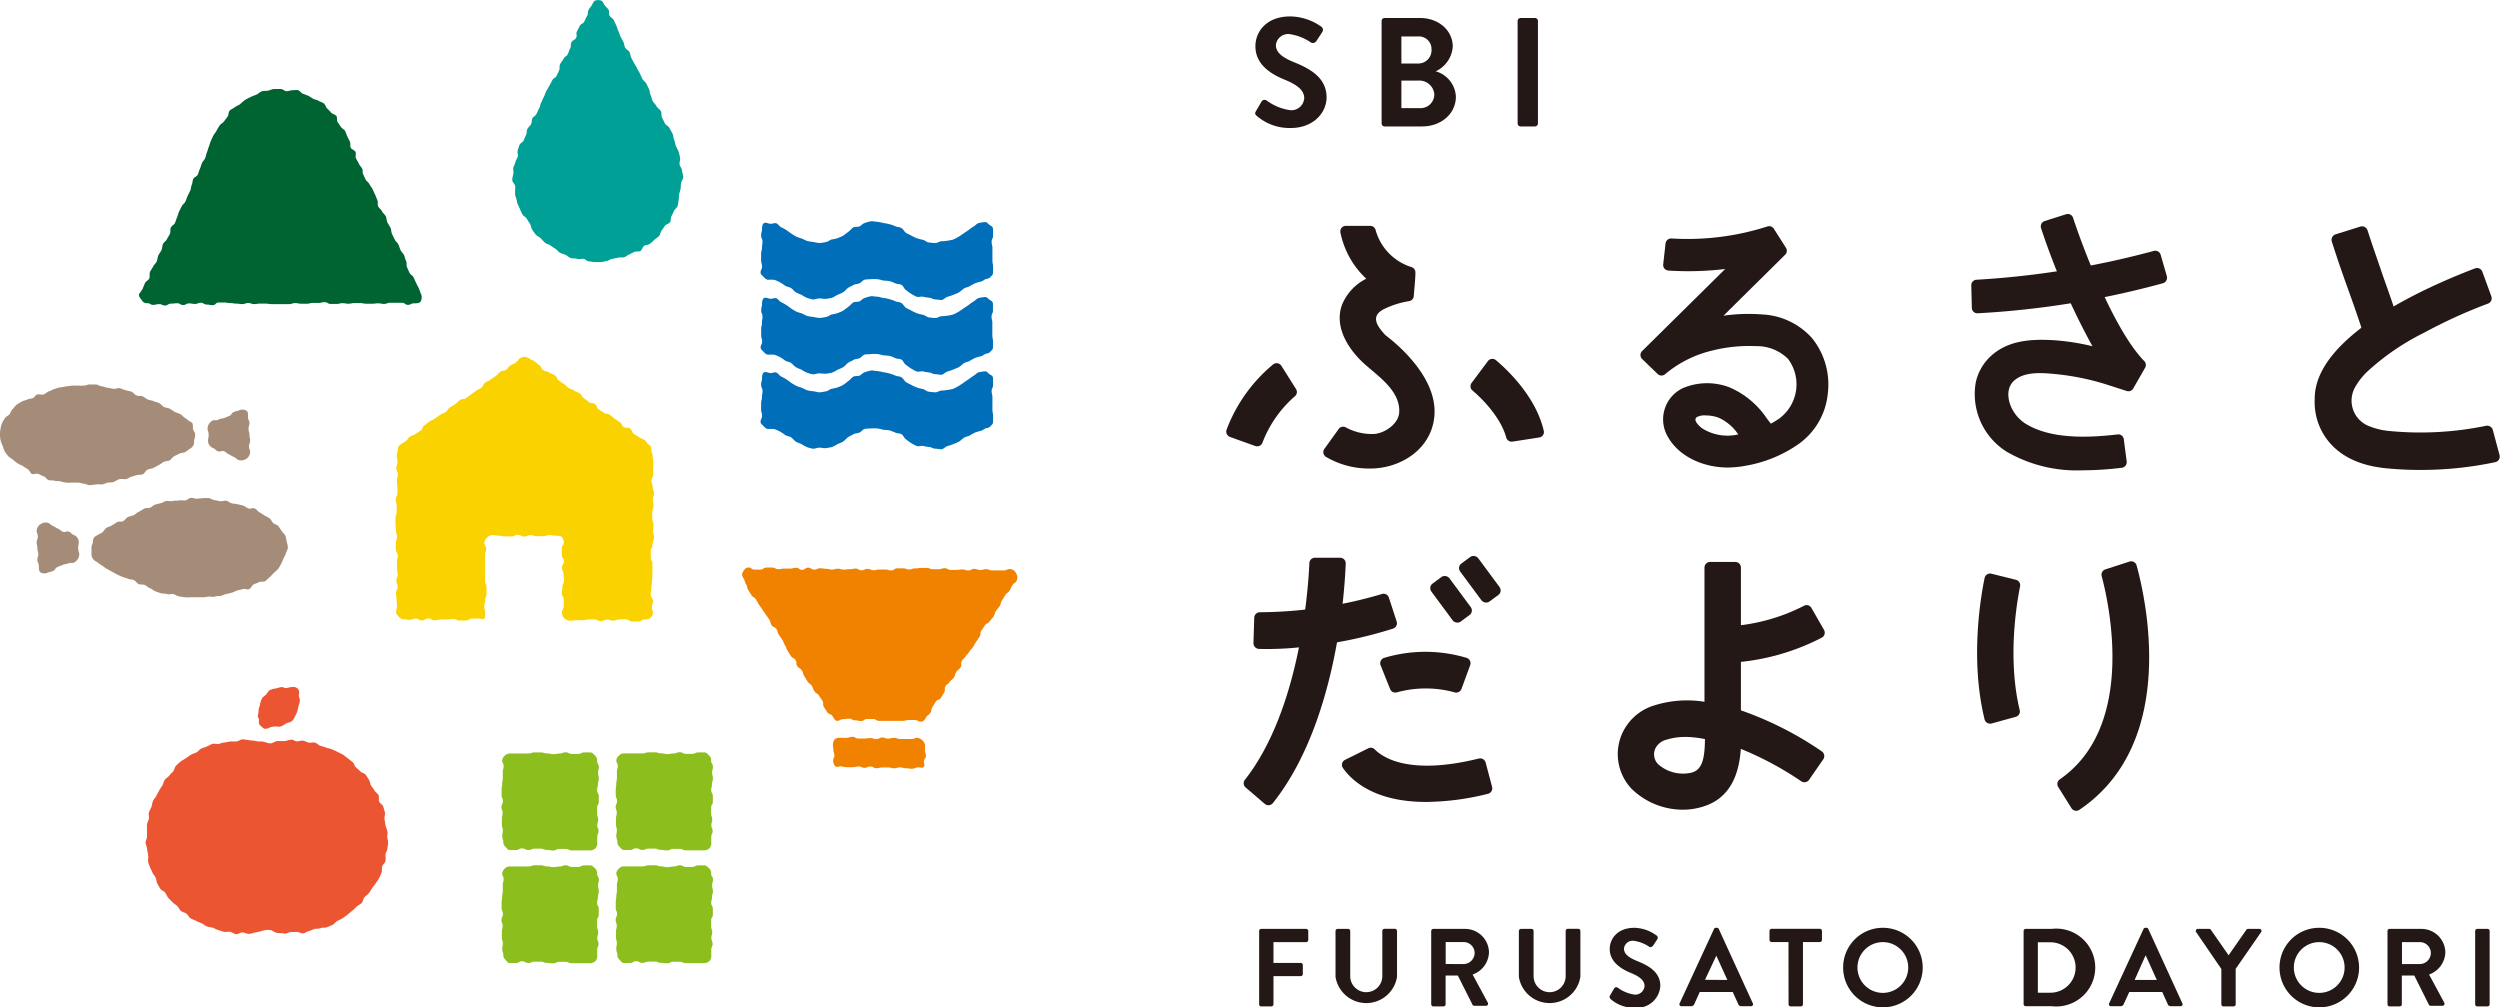
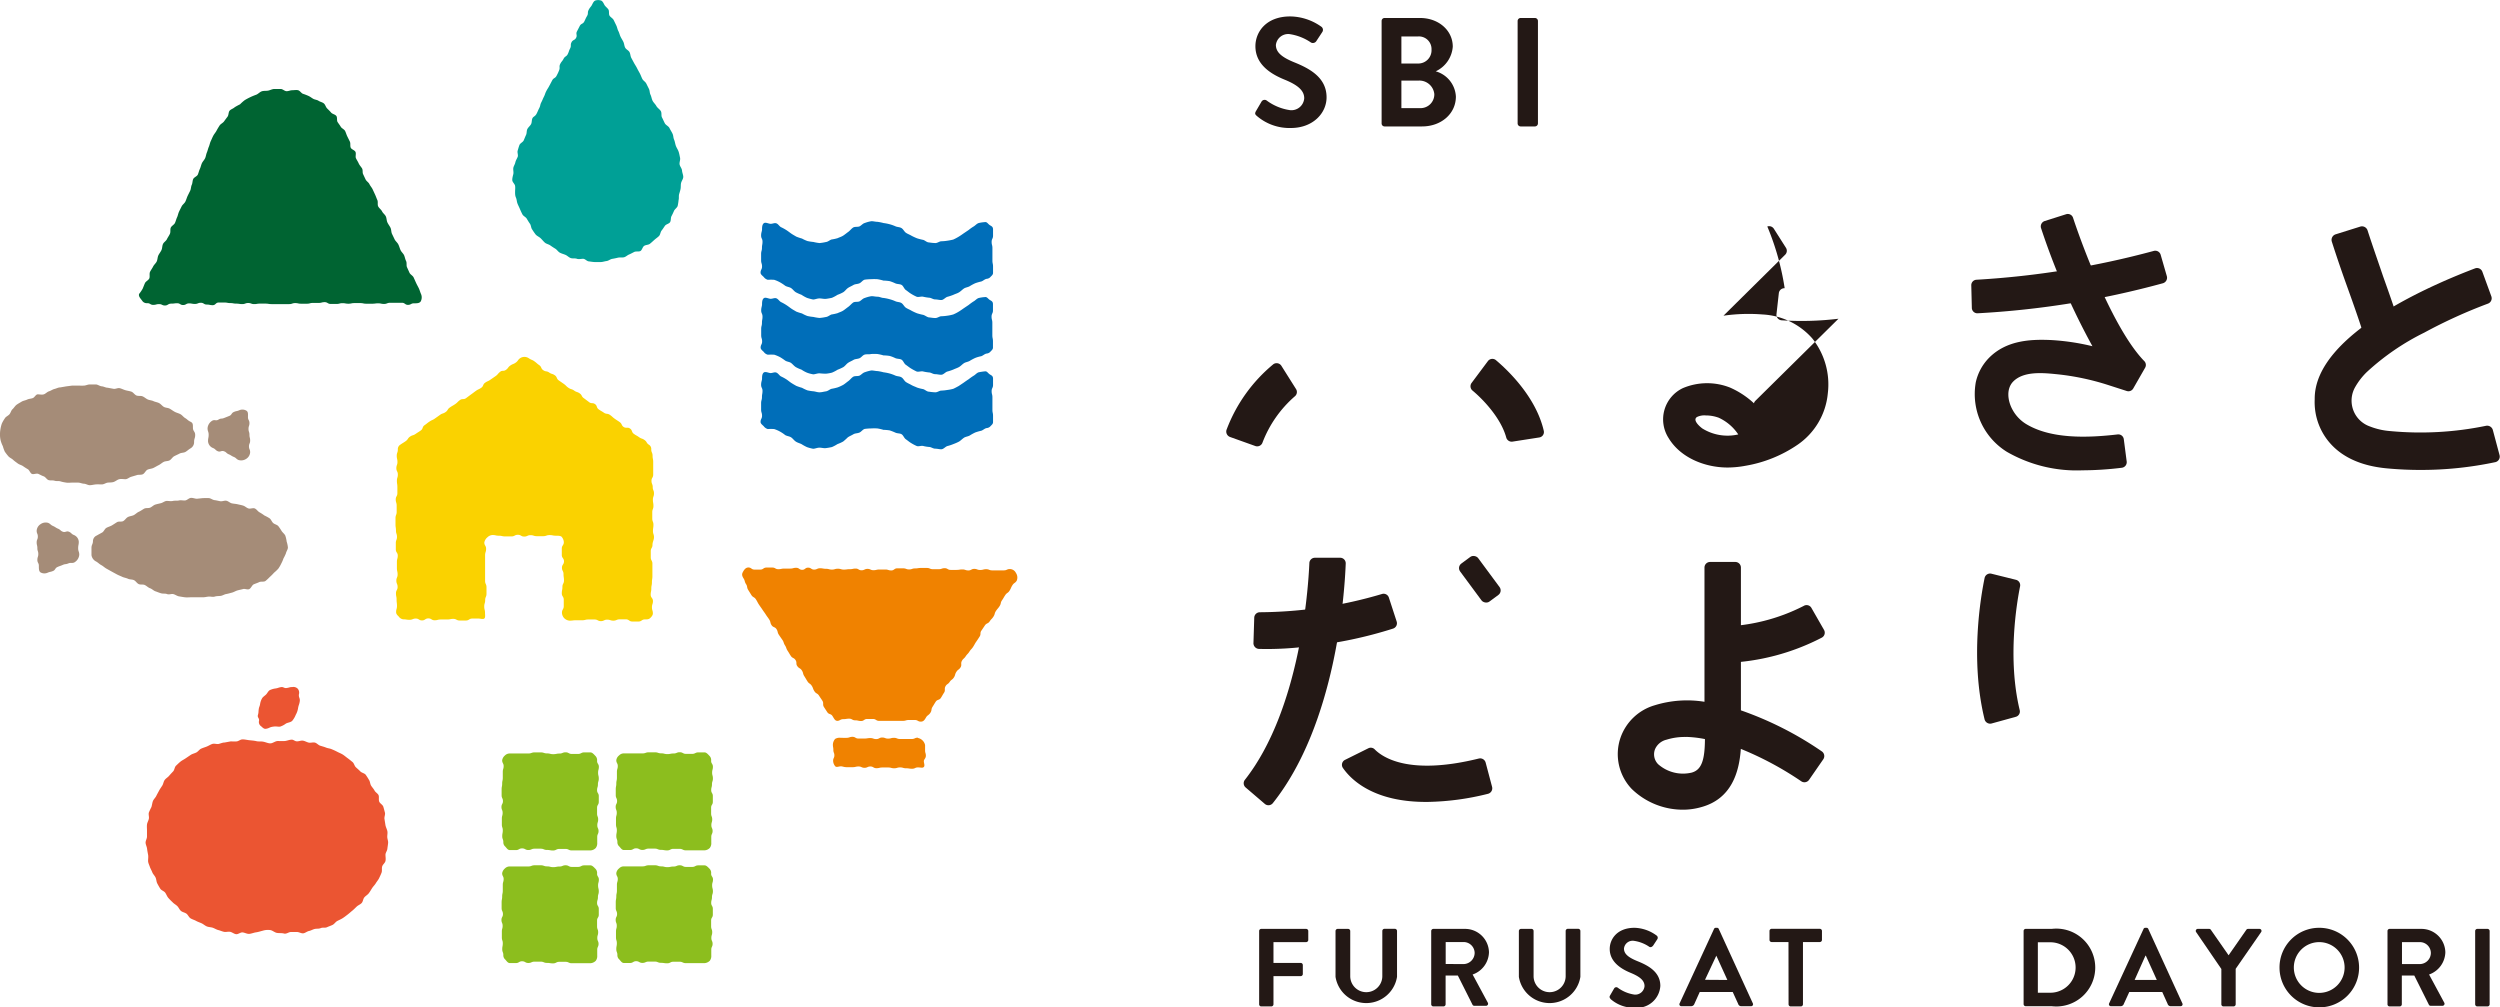
<svg xmlns="http://www.w3.org/2000/svg" viewBox="0 0 321.11 129.38">
  <defs>
    <style>.cls-1{fill:#231815;}.cls-2{fill:#8cbe1e;}.cls-3{fill:#00a096;}.cls-4{fill:#f08200;}.cls-5{fill:#eb5532;}.cls-6{fill:#fad200;}.cls-7{fill:#a58c78;}.cls-8{fill:#006eb9;}.cls-9{fill:#006432;}</style>
  </defs>
  <g id="レイヤー_2" data-name="レイヤー 2">
    <g id="layout">
      <path class="cls-1" d="M161.31,14.29l.72-1.23a.46.46,0,0,1,.68-.14,6.59,6.59,0,0,0,3,1.23,1.65,1.65,0,0,0,1.81-1.53c0-1-.85-1.71-2.52-2.39-1.87-.76-3.75-2-3.75-4.3,0-1.77,1.32-3.82,4.48-3.82a7.05,7.05,0,0,1,4,1.33.5.5,0,0,1,.12.66l-.75,1.14a.53.53,0,0,1-.7.23,6.54,6.54,0,0,0-2.77-1.09,1.59,1.59,0,0,0-1.75,1.39c0,.94.74,1.57,2.35,2.23,1.93.78,4.16,1.93,4.16,4.5,0,2.05-1.77,3.94-4.58,3.94a6.42,6.42,0,0,1-4.38-1.55C161.23,14.71,161.14,14.61,161.31,14.29Z" />
      <path class="cls-1" d="M177.46,2.69a.38.38,0,0,1,.38-.38h4.56c2.37,0,4.2,1.59,4.2,3.68a3.8,3.8,0,0,1-2.19,3.17A3.56,3.56,0,0,1,187,12.4c0,2.23-1.91,3.84-4.34,3.84h-4.82a.38.38,0,0,1-.38-.38Zm4.7,5.47a1.7,1.7,0,0,0,1.71-1.79,1.62,1.62,0,0,0-1.71-1.69H180V8.16Zm.28,5.73a1.77,1.77,0,0,0,1.79-1.81,1.93,1.93,0,0,0-2-1.73H180v3.54Z" />
      <path class="cls-1" d="M194.93,2.69a.39.39,0,0,1,.38-.38h1.85a.39.39,0,0,1,.38.38V15.86a.39.39,0,0,1-.38.38h-1.85a.39.39,0,0,1-.38-.38Z" />
      <path class="cls-1" d="M161,82.55l.1-3.22a.72.72,0,0,1,.72-.69,56.09,56.09,0,0,0,15.67-2.34.71.71,0,0,1,.9.45l1,3.07a.72.72,0,0,1-.46.92A54.22,54.22,0,0,1,168.16,83a41.08,41.08,0,0,1-6.4.35A.74.74,0,0,1,161,82.55Z" />
      <path class="cls-1" d="M221.64,85.15h-.58l.1-4.67a24.19,24.19,0,0,0,10.51-2.65.71.71,0,0,1,1,.26l1.61,2.81a.72.72,0,0,1-.28,1A29,29,0,0,1,221.64,85.15Z" />
      <path class="cls-1" d="M162.44,103.24,160,101.15a.71.71,0,0,1-.09-1c7.06-9,8.12-24.39,8.27-27.82a.71.71,0,0,1,.72-.69h3.23a.71.71,0,0,1,.72.74c-.14,3.77-1.23,20.55-9.34,30.75A.72.72,0,0,1,162.44,103.24Z" />
-       <path class="cls-1" d="M186.84,88.93a14,14,0,0,0-7.43,0,.72.72,0,0,1-.86-.43l-1.2-3a.72.72,0,0,1,.44-1,18.39,18.39,0,0,1,10.59,0,.72.72,0,0,1,.46.93l-1.1,3A.73.73,0,0,1,186.84,88.93Z" />
      <path class="cls-1" d="M183.47,103c-7.06.1-10-2.92-11-4.39a.71.71,0,0,1,.27-1l3-1.49a.7.7,0,0,1,.84.14c1,1,4.37,3.39,13.36,1.17a.73.73,0,0,1,.88.51l.83,3.13a.73.73,0,0,1-.53.89A33.77,33.77,0,0,1,183.47,103Z" />
-       <rect class="cls-1" x="184.94" y="73.93" width="2.88" height="6.07" rx="0.72" transform="translate(-9.25 125.87) rotate(-36.47)" />
      <rect class="cls-1" x="188.64" y="71.36" width="2.88" height="6.07" rx="0.72" transform="translate(-7 127.56) rotate(-36.47)" />
      <path class="cls-1" d="M216.26,104a9.43,9.43,0,0,1-6.67-2.66,6.48,6.48,0,0,1-1.44-6.6,6.6,6.6,0,0,1,4.38-4.15,14.05,14.05,0,0,1,6.4-.45V72.9a.72.72,0,0,1,.72-.72h3.24a.72.72,0,0,1,.72.72V91.24A43.74,43.74,0,0,1,234,96.51a.73.73,0,0,1,.2,1l-1.84,2.66a.72.72,0,0,1-1,.18,41.7,41.7,0,0,0-7.76-4.16c-.21,3-1.2,6.46-5.16,7.5A8.51,8.51,0,0,1,216.26,104Zm.27-9.34a7.86,7.86,0,0,0-2.48.35,2.15,2.15,0,0,0-1.44,1.15,1.8,1.8,0,0,0,.37,2,4.82,4.82,0,0,0,4.29,1.08c1.33-.35,1.7-1.7,1.72-4.31A14.25,14.25,0,0,0,216.53,94.65Z" />
      <path class="cls-1" d="M254.91,92.41c-1.89-7.69-.5-15.74,0-18.17a.72.72,0,0,1,.88-.55l3.14.78a.72.72,0,0,1,.54.83c-.44,2.19-1.64,9.33-.05,15.91a.71.71,0,0,1-.5.86l-3.12.86A.74.74,0,0,1,254.91,92.41Z" />
-       <path class="cls-1" d="M266.09,103.84l-1.72-2.75a.72.72,0,0,1,.22-1c9.84-6.83,6.27-22.67,5.36-26.09a.72.72,0,0,1,.48-.87l3.09-1a.72.72,0,0,1,.91.48c1.1,4,5.49,22.71-7.32,31.39A.72.72,0,0,1,266.09,103.84Z" />
-       <path class="cls-1" d="M221.9,60.05c-2.89,0-6.07-1.24-7.6-3.82a4.44,4.44,0,0,1,1.86-6.38,8,8,0,0,1,6.05-.07,11,11,0,0,1,4.75,4l.5.64a12.18,12.18,0,0,0,1.07-.66,5.46,5.46,0,0,0,1.15-7.64,5.67,5.67,0,0,0-4.13-1.66,19.5,19.5,0,0,0-5.64.57,14.7,14.7,0,0,0-6,3,.71.71,0,0,1-1,0l-2-1.93a.72.72,0,0,1,0-1l10.68-10.55a39.35,39.35,0,0,1-7.31.2.71.71,0,0,1-.65-.8l.3-2.68a.72.72,0,0,1,.75-.64A33.6,33.6,0,0,0,227,29.09a.72.72,0,0,1,.84.29l1.55,2.44a.71.71,0,0,1-.1.9l-7.92,7.83a22.67,22.67,0,0,1,5-.16,9.15,9.15,0,0,1,6.4,3.07,9.48,9.48,0,0,1,2,7.08,9,9,0,0,1-3.89,6.59,16.81,16.81,0,0,1-6.65,2.69A12.82,12.82,0,0,1,221.9,60.05Zm-2.8-6.69a2.17,2.17,0,0,0-1.13.2c-.62.4.37,1.24.68,1.47a6.12,6.12,0,0,0,4.62.77,6.06,6.06,0,0,0-2.52-2.15A4.86,4.86,0,0,0,219.1,53.36Z" />
+       <path class="cls-1" d="M221.9,60.05c-2.89,0-6.07-1.24-7.6-3.82a4.44,4.44,0,0,1,1.86-6.38,8,8,0,0,1,6.05-.07,11,11,0,0,1,4.75,4l.5.64l-2-1.93a.72.72,0,0,1,0-1l10.68-10.55a39.35,39.35,0,0,1-7.31.2.71.71,0,0,1-.65-.8l.3-2.68a.72.72,0,0,1,.75-.64A33.6,33.6,0,0,0,227,29.09a.72.72,0,0,1,.84.29l1.55,2.44a.71.71,0,0,1-.1.9l-7.92,7.83a22.67,22.67,0,0,1,5-.16,9.15,9.15,0,0,1,6.4,3.07,9.48,9.48,0,0,1,2,7.08,9,9,0,0,1-3.89,6.59,16.81,16.81,0,0,1-6.65,2.69A12.82,12.82,0,0,1,221.9,60.05Zm-2.8-6.69a2.17,2.17,0,0,0-1.13.2c-.62.4.37,1.24.68,1.47a6.12,6.12,0,0,0,4.62.77,6.06,6.06,0,0,0-2.52-2.15A4.86,4.86,0,0,0,219.1,53.36Z" />
      <path class="cls-1" d="M303.85,43.76c-.79-2.51-1.53-4.6-2.26-6.63s-1.35-3.81-2.08-6.09a.75.75,0,0,1,.48-.94l3.19-1a.75.75,0,0,1,.92.5c.71,2.19,1.38,4.08,2,5.91.74,2.07,1.5,4.22,2.31,6.8Z" />
      <path class="cls-1" d="M310.88,60.36c-1.35,0-2.79-.06-4.29-.2-3.37-.31-5.91-1.49-7.53-3.5a8,8,0,0,1-1.75-5.38c-.09-8.48,15.84-15,20.6-16.81a.73.73,0,0,1,.94.45L320,38.07a.73.73,0,0,1-.44.93,64.61,64.61,0,0,0-8.17,3.72A31.21,31.21,0,0,0,304,47.79a8.65,8.65,0,0,0-1.47,1.89,3.51,3.51,0,0,0,1.83,5.08,9,9,0,0,0,2.65.61,41.57,41.57,0,0,0,12.31-.68.76.76,0,0,1,.87.54l.86,3.22a.73.73,0,0,1-.54.91A45.91,45.91,0,0,1,310.88,60.36Z" />
      <path class="cls-1" d="M253.27,39.54l-.07-2.88a.7.7,0,0,1,.68-.73,111.83,111.83,0,0,0,22.76-3.7.72.72,0,0,1,.88.48l.8,2.77a.74.74,0,0,1-.5.9A113,113,0,0,1,254,40.24.71.71,0,0,1,253.27,39.54Z" />
      <path class="cls-1" d="M267.48,60.41a18,18,0,0,1-9.7-2.37,8.73,8.73,0,0,1-4-8.95,6.48,6.48,0,0,1,1.72-3.15c2.22-2.22,5.28-2.39,8-2.26a29.4,29.4,0,0,1,5.26.79,90.34,90.34,0,0,1-6.6-15.17.73.73,0,0,1,.47-.91l2.74-.87a.71.71,0,0,1,.9.45c1.47,4.45,5.35,14.51,9.14,18.4a.71.71,0,0,1,.12.86L274,49.9a.71.71,0,0,1-.84.32l-2.36-.76a32.13,32.13,0,0,0-6.68-1.4c-1.72-.17-4.18-.41-5.52.93-.94.94-.73,2.51-.1,3.64a4.9,4.9,0,0,0,1.64,1.77c3.19,2,7.91,1.86,11.85,1.4a.71.71,0,0,1,.8.62l.37,2.85a.72.72,0,0,1-.62.81A42.46,42.46,0,0,1,267.48,60.41Z" />
-       <path class="cls-1" d="M176,60.18a10.92,10.92,0,0,1-5.71-1.51.72.72,0,0,1-.19-1l1.84-2.56a.7.7,0,0,1,.91-.22,7,7,0,0,0,3.66.85c1.36-.1,3.12-1.29,3.21-2.77.16-2.71-2.58-4.56-4.37-6.14-2.09-1.85-4-4.74-3-7.62a6.5,6.5,0,0,1,3.14-3.41,11.12,11.12,0,0,1-3.32-5.93.71.71,0,0,1,.71-.86H176a.71.71,0,0,1,.69.54,6.91,6.91,0,0,0,4.62,4.76.72.72,0,0,1,.49.72c0,.78-.15,2.23-.21,3a.7.7,0,0,1-.61.65,11.49,11.49,0,0,0-3.18,1c-1.84.91-.94,2.2.17,3.39,1.23.92,6.58,5.22,6.28,10.18C184,57.58,180,60.18,176,60.18Z" />
      <path class="cls-1" d="M161.27,57.3,158,56.13a.74.74,0,0,1-.43-1,20.06,20.06,0,0,1,6-8.36.73.73,0,0,1,1,.19l1.89,3a.71.71,0,0,1-.14.94,14.93,14.93,0,0,0-4.18,6A.72.72,0,0,1,161.27,57.3Z" />
      <path class="cls-1" d="M193.46,56.17c-.7-2.52-3-4.9-4.32-6a.72.72,0,0,1-.11-1l2.09-2.8a.72.72,0,0,1,1-.13c1.46,1.23,5.16,4.69,6.17,9.1a.7.7,0,0,1-.59.85l-3.47.54A.73.73,0,0,1,193.46,56.17Z" />
      <path class="cls-2" d="M75.83,96.64c-.4,0-.4,0-.79,0s-.4.2-.8.2-.39,0-.79,0-.4-.21-.8-.21-.4.16-.79.16-.4.08-.8.08-.4-.1-.8-.1-.4-.13-.8-.13h-.79c-.4,0-.4.14-.8.14s-.4,0-.8,0h-.8c-.4,0-.4,0-.8,0a.86.86,0,0,0-.62.26,1,1,0,0,0-.35.61c0,.38.19.38.19.75s-.11.37-.11.75,0,.37,0,.75-.08.37-.08.75-.07.37-.07.75,0,.37,0,.75.17.37.17.75-.19.37-.19.75.15.37.15.75-.1.37-.1.75,0,.37,0,.75.12.38.12.75-.07.38-.07.76.14.38.14.76a.71.71,0,0,0,.25.57c.16.17.32.45.58.45h.79c.39,0,.39-.22.79-.22s.4.21.8.21.4-.17.79-.17.4,0,.8,0,.4.16.8.16.4.07.79.07.4-.2.8-.2.4,0,.8,0,.4.19.79.19h.81c.4,0,.4,0,.8,0s.4,0,.8,0a1,1,0,0,0,.68-.31,1,1,0,0,0,.19-.67c0-.38,0-.38,0-.75s.17-.38.17-.75-.16-.37-.16-.75.11-.37.11-.75-.14-.37-.14-.75,0-.37,0-.75.22-.37.22-.75,0-.37,0-.75-.22-.37-.22-.75.11-.37.11-.75.11-.37.11-.75-.09-.38-.09-.75.1-.38.1-.76-.23-.38-.23-.76a.77.77,0,0,0-.19-.61C76.28,96.89,76.08,96.64,75.83,96.64Zm0,14.51c-.4,0-.4,0-.79,0s-.4.2-.8.2-.39,0-.79,0-.4-.21-.8-.21-.4.16-.79.16-.4.08-.8.08-.4-.1-.8-.1-.4-.14-.8-.14h-.79c-.4,0-.4.15-.8.15s-.4,0-.8,0h-.8c-.4,0-.4,0-.8,0a.86.86,0,0,0-.62.26,1,1,0,0,0-.35.61c0,.38.19.38.19.75s-.11.37-.11.75,0,.37,0,.74-.08.38-.08.75-.07.38-.07.75,0,.38,0,.75.17.38.17.76-.19.37-.19.75.15.37.15.75-.1.37-.1.74,0,.38,0,.76.12.37.12.75-.07.38-.07.76.14.38.14.75a.72.72,0,0,0,.25.58c.16.17.32.45.58.45h.79c.39,0,.39-.23.79-.23s.4.22.8.22.4-.17.79-.17.4,0,.8,0,.4.16.8.16.4.06.79.06.4-.2.8-.2.4,0,.8,0,.4.18.79.18h.81c.4,0,.4,0,.8,0s.4,0,.8,0a1.07,1.07,0,0,0,.68-.31,1,1,0,0,0,.19-.68c0-.37,0-.37,0-.74s.17-.38.17-.75-.16-.37-.16-.75.11-.37.11-.75-.14-.37-.14-.75,0-.37,0-.75.22-.37.22-.75,0-.38,0-.75-.22-.38-.22-.75.11-.38.11-.75.11-.38.11-.75-.09-.38-.09-.76.1-.37.1-.75-.23-.38-.23-.76a.77.77,0,0,0-.19-.61C76.28,111.39,76.08,111.15,75.83,111.15Zm14.66,0c-.39,0-.39,0-.79,0s-.4.2-.79.2-.4,0-.8,0-.4-.21-.8-.21-.39.16-.79.16-.4.08-.8.08-.4-.1-.8-.1-.4-.14-.79-.14h-.8c-.4,0-.4.14-.8.14s-.4,0-.8,0h-.8c-.4,0-.4,0-.8,0a.82.82,0,0,0-.61.26.93.93,0,0,0-.36.61c0,.38.19.38.19.75s-.11.37-.11.75,0,.37,0,.74-.08.38-.08.75-.07.38-.07.75,0,.38,0,.75.17.38.17.76-.18.37-.18.75.14.37.14.75-.1.37-.1.74,0,.38,0,.76.11.37.11.75-.07.38-.07.76.14.38.14.75a.72.72,0,0,0,.25.58c.16.17.32.45.58.45h.79c.4,0,.4-.23.79-.23s.4.22.8.22.4-.17.8-.17.39,0,.79,0,.4.16.8.16.4.06.8.06.39-.2.79-.2.4,0,.8,0,.4.18.8.18h.8c.4,0,.4,0,.8,0s.4,0,.8,0a1.07,1.07,0,0,0,.68-.31,1,1,0,0,0,.19-.68c0-.37,0-.37,0-.74s.17-.38.17-.75-.16-.37-.16-.75.11-.37.11-.75-.14-.37-.14-.75,0-.37,0-.75.22-.37.22-.75,0-.38,0-.75-.21-.38-.21-.75.1-.38.1-.75.12-.38.12-.75-.1-.38-.1-.76.11-.37.11-.75-.24-.38-.24-.76a.77.77,0,0,0-.19-.61C90.94,111.39,90.74,111.15,90.49,111.15Zm0-14.51c-.39,0-.39,0-.79,0s-.4.19-.79.19-.4,0-.8,0-.4-.21-.8-.21-.39.16-.79.16-.4.08-.8.08-.4-.1-.8-.1-.4-.13-.79-.13h-.8c-.4,0-.4.14-.8.14s-.4,0-.8,0h-.8c-.4,0-.4,0-.8,0a.82.82,0,0,0-.61.26.93.93,0,0,0-.36.61c0,.38.19.38.19.75s-.11.37-.11.75,0,.37,0,.75-.08.37-.08.75-.07.37-.07.75,0,.37,0,.75.17.37.17.75-.18.37-.18.75.14.37.14.75-.1.37-.1.75,0,.37,0,.75.11.38.11.75-.07.38-.07.76.14.38.14.76a.71.71,0,0,0,.25.57c.16.17.32.45.58.45h.79c.4,0,.4-.22.79-.22s.4.21.8.21.4-.17.8-.17.39,0,.79,0,.4.16.8.16.4.07.8.07.39-.2.79-.2.4,0,.8,0,.4.19.8.19h.8c.4,0,.4,0,.8,0s.4,0,.8,0a1,1,0,0,0,.68-.31,1,1,0,0,0,.19-.67c0-.38,0-.38,0-.75s.17-.38.17-.75-.16-.37-.16-.75.11-.37.11-.75-.14-.37-.14-.75,0-.37,0-.75.22-.37.22-.75,0-.37,0-.75-.21-.37-.21-.75.1-.37.1-.75.12-.37.12-.75-.1-.38-.1-.75.1-.38.1-.76-.23-.38-.23-.76a.77.77,0,0,0-.19-.61C90.94,96.89,90.74,96.64,90.49,96.64Z" />
      <path class="cls-3" d="M86.38,17.17c-.11-.24-.27-.47-.39-.72s-.47-.37-.6-.62-.23-.5-.36-.74,0-.61-.17-.85-.43-.39-.56-.63-.36-.43-.48-.67-.15-.54-.27-.78-.08-.51-.2-.75-.22-.44-.34-.68-.39-.36-.51-.6-.19-.46-.31-.69-.25-.44-.36-.67-.26-.44-.38-.66-.24-.45-.36-.67-.11-.51-.23-.74-.44-.35-.56-.58-.12-.51-.23-.74-.26-.45-.37-.68-.16-.5-.28-.72-.15-.5-.27-.73l-.33-.68c-.12-.23-.43-.37-.54-.58s0-.57-.14-.78-.4-.38-.51-.59S77.4.14,77.2.07a1.17,1.17,0,0,0-.74,0c-.2.08-.32.35-.43.57s-.26.3-.43.65,0,.43-.2.77-.17.35-.35.7-.4.23-.58.57l-.36.7c-.18.35.07.47-.11.82s-.41.23-.59.58,0,.44-.18.79-.13.37-.3.72-.36.26-.54.61-.25.31-.43.66,0,.46-.14.81-.15.36-.33.71-.38.25-.56.59l-.37.7c-.18.35-.21.33-.39.68s-.13.37-.31.73-.15.36-.33.71-.09.4-.27.75-.16.37-.34.72-.42.35-.53.58-.06.54-.18.76-.35.39-.47.62-.06.53-.17.76-.2.47-.3.7-.46.36-.55.6-.16.49-.23.73.1.56,0,.8-.25.46-.3.71-.23.48-.26.73.06.52,0,.77-.14.51-.13.77.32.48.36.73,0,.5,0,.76,0,.5.11.75.1.5.19.74.21.46.31.7.21.48.33.71.43.34.56.56.26.44.41.65.13.54.29.74a7.49,7.49,0,0,0,.45.65c.17.19.44.29.63.47s.35.39.54.56.49.21.7.36.42.29.64.42.37.4.6.52.49.18.72.28.43.33.68.41.54,0,.78.09.53,0,.79,0,.47.3.72.33.52.08.78.09.51,0,.76,0,.51-.1.76-.13.47-.24.72-.28.48-.09.73-.15.53,0,.77-.05.43-.26.67-.36.44-.22.67-.33.58,0,.79-.12.27-.52.48-.66.54-.11.74-.27.38-.33.57-.5.41-.31.59-.49.18-.51.34-.71.28-.4.43-.61.53-.25.66-.47.06-.55.18-.77.22-.44.32-.67.38-.39.47-.63a6.33,6.33,0,0,0,.12-.76c.07-.24,0-.51.07-.76s.15-.47.19-.72,0-.5.07-.75.27-.5.27-.75-.14-.55-.16-.82-.26-.51-.31-.78.12-.58.06-.85-.1-.54-.19-.8-.26-.49-.35-.74-.12-.55-.23-.8S86.5,17.42,86.38,17.17Z" />
      <path class="cls-4" d="M117.87,94.75c-.37,0-.37.17-.75.17s-.38,0-.76,0h-.76c-.39,0-.39-.15-.77-.15s-.38.1-.76.1-.38-.14-.76-.14-.38.2-.76.2-.38-.13-.76-.13-.38.06-.76.06-.38,0-.77,0-.38-.22-.76-.22-.39.13-.77.13H108a1.11,1.11,0,0,0-.73.14,1.16,1.16,0,0,0-.29.73c0,.34.06.34.06.69s.13.35.13.69-.16.35-.16.7a1.12,1.12,0,0,0,.28.71c.16.16.47,0,.71,0s.38.11.76.11.38,0,.76,0,.38-.09.76-.09.38.17.76.17.38-.17.76-.17.38.22.77.22.38-.09.76-.09.38,0,.76,0,.38.1.76.1.38-.11.76-.11.39.11.77.11.38.06.77.06.38-.17.76-.17.59.11.75-.06,0-.5,0-.74.26-.35.26-.7-.1-.34-.1-.69,0-.34,0-.69a1.19,1.19,0,0,0-.9-.9Zm11.84-21.66c-.38,0-.38.17-.76.17s-.38,0-.76,0h-.76c-.38,0-.38-.15-.76-.15s-.38.1-.77.1-.38-.14-.76-.14-.38.2-.76.2-.38-.13-.76-.13-.38.06-.76.06-.38,0-.76,0-.38-.22-.76-.22-.38.13-.76.13h-.76c-.38,0-.38-.16-.76-.16h-.77c-.38,0-.38.06-.76.06s-.38.13-.76.13S116.39,73,116,73s-.38,0-.76,0-.38.27-.76.27-.38-.12-.76-.12-.39,0-.77,0-.38.09-.76.09-.38-.17-.76-.17-.39.18-.77.18-.38-.22-.75-.22-.38.08-.76.08-.38.05-.76.05-.38-.11-.77-.11-.38.11-.76.11-.38-.1-.76-.1-.39-.07-.77-.07-.38.17-.76.17-.38-.25-.77-.25-.38.28-.76.28-.38-.26-.77-.26-.38.1-.77.1-.38,0-.76,0-.38.08-.77.08-.38-.21-.76-.21-.39,0-.77,0-.39.26-.77.26-.39,0-.77,0-.39-.27-.77-.27-.59.36-.73.63-.07.49.12.79.1.4.31.72.07.42.28.75l.41.66c.21.32.37.22.58.55s.18.35.39.67.23.32.44.64.23.31.44.64.23.31.44.64.09.4.3.72.42.19.63.51.09.4.31.73.22.32.44.64.13.38.34.71.13.38.34.7.2.34.41.66.4.21.61.54,0,.46.23.78.37.22.58.55.1.4.31.73.2.34.41.67.34.24.55.57.13.38.35.71.37.22.58.55.22.32.43.65,0,.48.2.81l.43.66c.21.33.46.17.67.5s.32.62.63.62.38-.22.76-.22.38-.06.76-.06.38.21.76.21.39.09.77.09.38-.26.76-.26.39,0,.77,0,.38.24.77.24h.76c.38,0,.38,0,.77,0s.38,0,.76,0,.38,0,.77,0,.38-.11.77-.11.38,0,.77,0,.38.21.77.21.53-.32.69-.58.33-.24.54-.57.06-.42.27-.75.2-.34.41-.66.46-.17.67-.5.19-.34.4-.66,0-.48.18-.81.33-.25.54-.57.33-.25.54-.57.11-.39.32-.72.32-.25.53-.57,0-.49.17-.82.28-.28.49-.6.28-.29.49-.62.27-.29.48-.62.18-.34.4-.66.22-.32.43-.65,0-.45.24-.78l.43-.64c.22-.33.41-.21.62-.53s.28-.29.49-.62.1-.39.32-.72.26-.3.47-.63.08-.41.3-.73.2-.34.42-.67.34-.24.55-.57.16-.37.37-.7.34-.25.55-.58a1.05,1.05,0,0,0-.1-1A.88.88,0,0,0,129.71,73.09Z" />
      <path class="cls-5" d="M34.15,93.61c.45-.07.43-.2.89-.27s.46,0,.91,0a2.47,2.47,0,0,0,.77-.4c.25-.14.62-.15.82-.36a2.83,2.83,0,0,0,.45-.77,2.44,2.44,0,0,0,.29-.82c.07-.45.15-.44.22-.89s-.17-.49-.1-.94a.77.77,0,0,0-.16-.7.78.78,0,0,0-.71-.21c-.35,0-.35.07-.71.12s-.39-.17-.74-.11-.35.12-.7.17a2.49,2.49,0,0,0-.72.21c-.21.12-.32.4-.49.57s-.41.3-.52.51a2.08,2.08,0,0,0-.24.7c-.06.36-.13.34-.18.7s0,.36-.1.71.2.4.14.75a.66.66,0,0,0,.2.65C33.66,93.36,33.86,93.66,34.15,93.61Zm3.3,1.4c-.3,0-.59.15-.88.17s-.6,0-.89,0-.56.23-.85.29-.65-.13-1-.2-.6,0-.89-.07-.59-.09-.89-.12-.59-.11-.89-.11-.51.24-.77.26-.52,0-.77,0l-.76.14c-.26,0-.51.12-.76.18s-.56-.08-.81,0-.47.23-.71.33-.5.17-.74.28-.39.37-.62.49-.51.17-.72.31l-.65.44c-.21.15-.46.26-.66.42s-.39.35-.58.53-.19.54-.37.73-.35.37-.52.57-.42.33-.57.54-.17.5-.31.72-.29.42-.41.65-.25.45-.36.68-.34.42-.43.66-.11.51-.19.76a7.7,7.7,0,0,0-.33.71c-.07.25.05.54,0,.79s-.21.49-.24.75,0,.52,0,.78,0,.51,0,.77-.19.53-.18.78.16.51.19.77.08.51.13.77,0,.54,0,.79.14.51.22.75.23.48.32.72.31.43.42.67.1.53.22.76.25.46.39.68.48.3.63.51.23.47.4.67a7,7,0,0,0,.54.55c.17.19.41.31.6.49s.28.46.48.63.49.2.7.35.31.46.53.6.48.2.71.33.47.2.71.31.43.3.67.4.52.09.76.17.47.24.72.3.49.18.75.23.53-.06.79,0,.5.28.76.3.52-.23.78-.23.61.22.9.19.59-.16.88-.2.57-.14.86-.21a2.21,2.21,0,0,1,1-.07c.29.07.54.32.84.36s.59,0,.89.08.59-.2.89-.2.52,0,.77,0,.55.2.8.17.49-.25.74-.3.48-.2.73-.26.53,0,.78-.11.55,0,.79-.11.49-.19.72-.3.39-.39.62-.51.47-.22.69-.36.42-.3.63-.46.39-.33.59-.49.38-.35.57-.53.46-.27.64-.46.18-.53.35-.73.41-.32.57-.53.28-.43.42-.65.34-.4.47-.62.32-.43.43-.66.23-.48.32-.72,0-.55.08-.8.36-.43.42-.69,0-.54,0-.8.21-.49.24-.75.08-.52.1-.78-.11-.52-.11-.78.07-.52,0-.78-.2-.5-.24-.76-.08-.51-.12-.76.13-.56.06-.81-.13-.51-.21-.76-.42-.4-.52-.64,0-.58-.08-.81-.4-.38-.52-.61-.3-.41-.44-.63-.13-.54-.28-.75a7.39,7.39,0,0,0-.42-.66c-.16-.2-.51-.24-.69-.43s-.38-.35-.57-.53-.23-.51-.43-.67-.41-.34-.62-.49-.41-.33-.63-.47-.47-.23-.7-.35a7.7,7.7,0,0,0-.71-.33c-.23-.11-.51-.12-.75-.22s-.49-.16-.74-.24-.44-.34-.69-.4-.54.06-.8,0-.49-.22-.75-.25-.52.11-.78.09S37.71,95,37.45,95Z" />
      <path class="cls-6" d="M66.82,46c-.33.23-.25.34-.57.57s-.37.15-.7.38-.24.33-.57.56-.45,0-.77.27-.25.32-.57.54l-.65.45c-.32.23-.36.16-.68.39s-.18.43-.5.65-.37.17-.69.4-.31.24-.64.47l-.63.47c-.33.22-.46,0-.79.25s-.28.29-.6.51-.35.2-.68.43-.22.36-.55.59-.39.13-.71.36l-.65.46c-.32.23-.36.17-.69.39s-.31.24-.64.47-.17.45-.49.68-.33.21-.66.44-.4.13-.72.35-.24.36-.57.59-.34.21-.67.44a.68.68,0,0,0-.33.63c0,.4-.14.4-.14.8s.09.4.09.8-.14.4-.14.8.19.4.19.81-.12.4-.12.8.06.4.06.8,0,.4,0,.8-.21.4-.21.8.12.4.12.8,0,.4,0,.8-.15.4-.15.8v.8c0,.41.06.41.06.81s.13.4.13.8-.15.4-.15.8,0,.4,0,.81.25.4.25.8-.11.4-.11.81,0,.4,0,.8.09.41.09.81-.16.4-.16.8.16.41.16.81-.21.4-.21.81.08.4.08.81.05.4.05.81-.11.4-.11.81c0,.25.19.41.35.57a.82.82,0,0,0,.57.34c.4,0,.4.06.8.06s.41-.16.81-.16.4.24.8.24.4-.26.81-.26.4.24.8.24.4-.1.81-.1.4,0,.8,0,.4-.08.8-.08.41.21.81.21.4,0,.81,0,.4-.25.81-.25.4,0,.81,0c.25,0,.56.12.73,0s.1-.48.1-.73c0-.41-.1-.41-.1-.82s.12-.41.12-.82.17-.41.17-.82,0-.42,0-.83-.18-.41-.18-.82,0-.41,0-.82,0-.41,0-.82,0-.41,0-.82,0-.42,0-.83.13-.41.13-.83-.23-.41-.23-.82a1.12,1.12,0,0,1,.4-.66,1,1,0,0,1,.65-.29c.41,0,.41.09.82.09s.4.09.81.09h.81c.41,0,.41-.21.82-.21s.4.23.81.23.4-.18.81-.18.41.13.81.13.41,0,.82,0,.41-.14.82-.14.41.08.82.08c.25,0,.55,0,.71.12a1.12,1.12,0,0,1,.3.71c0,.41-.26.41-.26.82v.82c0,.41.28.41.28.82s-.26.41-.26.82.2.41.2.82.06.41.06.82-.2.41-.2.82-.08.42-.08.83.25.41.25.82,0,.42,0,.83-.23.42-.23.83a1.07,1.07,0,0,0,.28.7,1.1,1.1,0,0,0,.7.33c.41,0,.41-.05.81-.05s.4,0,.8,0,.4-.1.8-.1.41,0,.81,0,.4.21.8.21.41-.19.81-.19.4.13.8.13.4-.17.81-.17.4,0,.8,0,.41.28.81.28.41,0,.81,0,.41-.27.81-.27c.25,0,.47,0,.63-.13s.4-.38.4-.63c0-.4-.12-.4-.12-.8s.13-.4.13-.8-.29-.41-.29-.81.08-.4.08-.8.08-.4.08-.8.06-.4.06-.8,0-.41,0-.81,0-.4,0-.79-.21-.4-.21-.8,0-.4,0-.8.22-.4.22-.8S84,69.37,84,69s-.13-.4-.13-.8.06-.4.06-.8-.15-.4-.15-.8v-.81c0-.4.15-.4.15-.81s-.07-.4-.07-.8.14-.4.14-.81-.16-.4-.16-.8-.16-.41-.16-.81.22-.4.22-.8,0-.41,0-.81v-.81c0-.41-.08-.41-.08-.81s-.17-.41-.17-.81a.64.64,0,0,0-.32-.61c-.32-.22-.22-.36-.54-.59s-.39-.14-.71-.37-.34-.19-.66-.42-.17-.45-.49-.68-.49,0-.81-.2-.2-.4-.52-.63-.33-.21-.65-.44-.29-.27-.61-.49-.45-.06-.77-.28-.35-.2-.67-.43-.16-.46-.48-.68-.46,0-.78-.27L75,51.15c-.33-.22-.21-.39-.54-.62s-.39-.13-.71-.36-.39-.13-.72-.35-.29-.28-.61-.51l-.65-.45c-.32-.23-.18-.43-.51-.66s-.39-.12-.72-.35-.43-.07-.76-.3-.19-.42-.52-.65-.3-.26-.62-.49-.38-.16-.71-.39A1,1,0,0,0,66.82,46Z" />
      <path class="cls-7" d="M25.3,64.06c-.26,0-.52-.13-.78-.11s-.49.31-.75.33-.52-.06-.78,0-.52,0-.77.06-.54,0-.79,0-.48.21-.73.28-.5.11-.75.19-.44.31-.68.4-.54,0-.78.14-.44.29-.67.39-.42.32-.65.43-.51.12-.74.24-.37.39-.6.52-.57,0-.8.14-.43.28-.65.41-.48.19-.71.32-.32.47-.55.6-.45.24-.68.38a.79.79,0,0,0-.5.69c0,.46-.19.46-.19.92v.92a1.1,1.1,0,0,0,.61.82c.23.13.41.33.64.45s.42.31.64.44l.68.38.68.37c.22.12.47.21.7.32s.51.14.74.25.54.07.77.18.38.41.62.51.54,0,.78.12.43.33.67.41.44.31.68.39.49.19.74.26.52,0,.77.1.54-.06.79,0,.48.25.73.29.51.09.77.12.51,0,.77,0,.52,0,.77,0l.76,0c.25,0,.5-.07.75-.09s.52.08.77,0,.5-.06.75-.09.48-.2.73-.24.49-.12.73-.18.46-.21.7-.28.49-.11.73-.18.58.13.81,0,.34-.51.57-.61.47-.17.69-.28.59,0,.8-.14a5.56,5.56,0,0,0,.56-.52,5.5,5.5,0,0,0,.54-.54,5.44,5.44,0,0,0,.55-.52,4.24,4.24,0,0,0,.38-.65,4.37,4.37,0,0,0,.29-.67,5.1,5.1,0,0,0,.32-.67c.05-.25.25-.49.25-.74a3.44,3.44,0,0,0-.16-.76,3.88,3.88,0,0,0-.17-.75c-.1-.23-.34-.39-.48-.61a6.15,6.15,0,0,0-.42-.62c-.16-.19-.47-.23-.66-.4s-.26-.46-.47-.61a5.91,5.91,0,0,0-.66-.36,5.69,5.69,0,0,0-.63-.41c-.22-.12-.37-.39-.6-.49s-.57.07-.81,0-.43-.28-.67-.36-.49-.12-.73-.18-.5-.06-.75-.12-.44-.28-.69-.33-.53.1-.78.06-.48-.11-.74-.14-.48-.24-.73-.26-.51,0-.77,0Zm2.07-6.51c.33.14.28.27.61.41s.44-.12.78,0,.29.25.62.39.31.2.65.34.28.26.62.4a1.17,1.17,0,0,0,1-.17,1.07,1.07,0,0,0,.48-.83c0-.38-.15-.38-.15-.75s.15-.37.15-.75-.09-.37-.09-.75-.12-.37-.12-.75.12-.37.12-.75-.19-.38-.19-.75.05-.68-.2-.84a1,1,0,0,0-.93-.05c-.33.14-.36.07-.69.22s-.24.36-.57.5l-.68.27c-.34.14-.37,0-.71.2s-.41,0-.74.11a1.23,1.23,0,0,0-.67,1c0,.42.14.42.14.84s-.08.41-.08.83A1,1,0,0,0,27.37,57.55ZM9.47,68.71c-.33-.14-.28-.27-.61-.41s-.45.12-.78,0-.29-.25-.62-.39-.31-.2-.65-.35-.29-.25-.62-.4a1.14,1.14,0,0,0-1,.18,1.07,1.07,0,0,0-.48.83c0,.37.15.37.15.75s-.15.37-.15.74.09.38.09.75.12.38.12.75-.12.38-.12.76.19.37.19.75,0,.68.2.84a1,1,0,0,0,.93.05c.33-.14.36-.08.69-.22s.24-.36.57-.51.34-.12.68-.27.37-.05.71-.19.41,0,.74-.11a1.25,1.25,0,0,0,.67-1c0-.42-.14-.42-.14-.84s.08-.42.08-.84A1,1,0,0,0,9.47,68.71ZM24.93,56.77c0-.46.14-.46.14-.91s-.29-.46-.29-.92,0-.62-.33-.78-.42-.32-.65-.45-.38-.37-.61-.5-.49-.18-.72-.3-.43-.28-.66-.41-.53-.11-.75-.23-.39-.37-.62-.49-.51-.15-.74-.26-.51-.11-.74-.22-.43-.31-.67-.4-.54,0-.78-.11-.4-.41-.65-.49-.5-.11-.75-.18-.48-.2-.73-.26-.55.13-.8.08l-.76-.14c-.25,0-.49-.16-.75-.18s-.5-.23-.76-.24l-.78,0c-.25,0-.5.14-.75.15s-.52,0-.77,0-.51,0-.76,0l-.76.1-.75.13c-.25,0-.49.14-.74.2s-.46.23-.7.3-.43.31-.67.39-.54,0-.78,0-.39.37-.61.47-.52.09-.74.2-.51.14-.72.27-.46.26-.65.4-.34.41-.52.57-.24.48-.4.66-.45.29-.58.5a4.78,4.78,0,0,0-.38.65,4,4,0,0,0-.19.74,3.68,3.68,0,0,0-.06.75,3.06,3.06,0,0,0,.09.74,3.74,3.74,0,0,0,.27.7A5.13,5.13,0,0,0,.61,58a6.38,6.38,0,0,0,.46.6c.16.19.42.28.61.46s.38.3.59.46.45.2.67.34a7.36,7.36,0,0,0,.62.4c.22.11.31.51.54.61s.59-.11.83,0,.44.23.68.31.4.42.64.49.52,0,.77.08.5,0,.75.08.49.12.74.16.51,0,.76,0,.5,0,.76,0,.49.13.75.14.5.19.75.19.52-.08.78-.1.52,0,.78,0,.5-.2.75-.23.52,0,.77-.09.46-.29.71-.35.54,0,.79,0,.47-.22.71-.3l.74-.22c.24-.09.55,0,.79-.12s.36-.47.59-.58.51-.11.75-.22.45-.25.68-.36.42-.3.65-.42.54-.08.76-.2.37-.41.59-.53.47-.22.69-.34.55-.09.77-.22.41-.32.64-.45A.91.91,0,0,0,24.93,56.77Z" />
      <path class="cls-8" d="M126.49,47.7a7.79,7.79,0,0,0-.79.12c-.25.08-.44.34-.66.45a6.91,6.91,0,0,0-.62.44c-.22.14-.43.29-.64.44l-.64.43c-.22.12-.45.25-.7.36a5.26,5.26,0,0,1-.77.15,5.72,5.72,0,0,1-.76.08c-.24,0-.49.22-.77.22a6.35,6.35,0,0,1-.81-.08c-.29,0-.52-.27-.76-.33a5.55,5.55,0,0,1-.78-.2c-.25-.12-.51-.2-.73-.33s-.5-.24-.71-.39-.33-.46-.57-.6-.53-.11-.78-.22a4.94,4.94,0,0,0-.74-.27,5.53,5.53,0,0,0-.77-.15,6.13,6.13,0,0,0-.79-.16c-.29,0-.58-.1-.82-.07a5.44,5.44,0,0,0-.8.22c-.27.08-.46.34-.69.44s-.6,0-.83.16-.39.39-.6.54-.42.34-.65.48a5.26,5.26,0,0,1-.72.33,6.94,6.94,0,0,1-.78.18c-.24.06-.45.29-.74.33s-.52.12-.81.12-.54-.11-.78-.13a5.91,5.91,0,0,1-.77-.12,5.68,5.68,0,0,1-.7-.33,6.41,6.41,0,0,1-.74-.25c-.23-.13-.46-.26-.67-.4s-.4-.31-.62-.45a5.91,5.91,0,0,0-.66-.36c-.22-.11-.36-.41-.62-.5s-.53.11-.81.06-.59-.21-.79-.06-.22.5-.22.77-.12.4-.12.8.18.4.18.79-.07.4-.07.79-.11.4-.11.8,0,.4,0,.8.12.4.12.8-.19.4-.19.8c0,.22.25.39.4.54a1,1,0,0,0,.53.37,5.56,5.56,0,0,1,.82,0,4.13,4.13,0,0,1,.74.32,4.61,4.61,0,0,1,.67.45c.23.14.55.15.77.3s.37.39.6.54.47.2.72.32a6,6,0,0,0,.71.39,5.32,5.32,0,0,0,.79.21c.24,0,.52-.14.81-.14s.56.09.81.06a7.76,7.76,0,0,0,.8-.14,4.78,4.78,0,0,0,.71-.38,4.89,4.89,0,0,0,.73-.33,7.7,7.7,0,0,0,.6-.54c.22-.15.48-.25.71-.39s.53-.11.78-.22.41-.39.68-.47a6.69,6.69,0,0,1,.81-.06,6.86,6.86,0,0,1,.81,0,5.59,5.59,0,0,1,.78.18,6.27,6.27,0,0,1,.8.07,7.12,7.12,0,0,1,.74.29c.25.12.58.07.8.21s.32.49.54.64.42.33.65.47a5.63,5.63,0,0,0,.73.39c.23.11.57-.06.84,0a4.41,4.41,0,0,0,.77.13c.25,0,.5.22.79.22s.58.1.83.07.5-.35.74-.41a5.07,5.07,0,0,0,.75-.25,6,6,0,0,0,.73-.32c.23-.14.41-.34.63-.49s.53-.16.76-.3a6.47,6.47,0,0,1,.69-.38,6.3,6.3,0,0,1,.76-.22c.24-.06.46-.32.74-.35a.73.73,0,0,0,.49-.27c.15-.15.3-.27.3-.49,0-.4,0-.4,0-.8s-.08-.39-.08-.79v-.79c0-.4,0-.4,0-.8s-.1-.4-.1-.8.18-.4.18-.8,0-.4,0-.8-.26-.43-.47-.59S126.76,47.65,126.49,47.7Zm0-19.17a4.52,4.52,0,0,0-.79.12c-.25.08-.44.33-.66.45a5.35,5.35,0,0,0-.62.44l-.64.43c-.21.15-.42.3-.64.43a6.6,6.6,0,0,1-.7.37,7,7,0,0,1-.77.15,5.79,5.79,0,0,1-.76.07c-.24,0-.49.23-.77.23a6.35,6.35,0,0,1-.81-.08c-.29,0-.52-.27-.76-.33a7.37,7.37,0,0,1-.78-.2,7,7,0,0,1-.73-.34c-.23-.14-.5-.23-.71-.38s-.33-.46-.57-.6-.53-.11-.78-.23a4.94,4.94,0,0,0-.74-.26,5.53,5.53,0,0,0-.77-.15,6.13,6.13,0,0,0-.79-.16c-.29,0-.58-.1-.82-.07a4.43,4.43,0,0,0-.8.22c-.27.07-.46.34-.69.44s-.6,0-.83.16-.39.39-.6.54-.42.33-.65.48-.47.21-.72.33a5.32,5.32,0,0,1-.78.17c-.24.07-.45.3-.74.33a6.24,6.24,0,0,1-.81.13,5.72,5.72,0,0,1-.78-.14,5.91,5.91,0,0,1-.77-.12,4.5,4.5,0,0,1-.7-.32,6.41,6.41,0,0,1-.74-.25c-.23-.14-.46-.26-.67-.41s-.4-.3-.62-.44a5.91,5.91,0,0,0-.66-.36c-.22-.11-.36-.42-.62-.5s-.53.11-.81.06-.59-.22-.79-.06-.22.5-.22.77-.12.4-.12.8.18.39.18.79-.07.4-.07.79-.11.4-.11.8,0,.4,0,.8.12.4.12.8-.19.4-.19.8c0,.22.25.39.4.54a1,1,0,0,0,.53.37,5.56,5.56,0,0,1,.82,0,4.13,4.13,0,0,1,.74.32,5.54,5.54,0,0,1,.67.44c.23.15.55.16.77.31s.37.39.6.53a5.23,5.23,0,0,0,.72.32,4.84,4.84,0,0,0,.71.4,6.92,6.92,0,0,0,.79.21c.24,0,.52-.14.81-.14s.56.08.81.06a7.76,7.76,0,0,0,.8-.14,4.78,4.78,0,0,0,.71-.38,4.89,4.89,0,0,0,.73-.33c.23-.14.39-.39.6-.54s.48-.25.71-.39.53-.11.78-.22.41-.4.68-.47a6.69,6.69,0,0,1,.81-.06,6.86,6.86,0,0,1,.81,0,5.59,5.59,0,0,1,.78.18,6.27,6.27,0,0,1,.8.07,5.42,5.42,0,0,1,.74.29c.25.11.58.07.8.2s.32.5.54.65.42.33.65.47a5.63,5.63,0,0,0,.73.39c.23.1.57-.06.84,0a5.61,5.61,0,0,0,.77.13c.25,0,.5.22.79.22s.58.1.83.07.5-.35.74-.41a6.59,6.59,0,0,0,.75-.25c.25-.12.5-.18.73-.32s.41-.34.63-.49.53-.16.76-.31a6.43,6.43,0,0,1,.69-.37,6.3,6.3,0,0,1,.76-.22c.24-.06.46-.32.74-.35a.73.73,0,0,0,.49-.27c.15-.15.3-.27.3-.49,0-.4,0-.4,0-.8s-.08-.39-.08-.79v-.79c0-.4,0-.4,0-.8s-.1-.4-.1-.8.18-.4.18-.8,0-.4,0-.8-.26-.43-.47-.59S126.76,28.48,126.49,28.53Zm0,9.63a4.52,4.52,0,0,0-.79.12c-.25.08-.44.33-.66.44a7,7,0,0,0-.62.45l-.64.43c-.21.15-.42.3-.64.43a5.12,5.12,0,0,1-.7.36,5.21,5.21,0,0,1-.77.16,5.79,5.79,0,0,1-.76.07c-.24,0-.49.23-.77.23s-.57-.06-.81-.08-.52-.27-.76-.33a7.37,7.37,0,0,1-.78-.2,7,7,0,0,1-.73-.34c-.23-.14-.49-.23-.71-.38s-.34-.46-.57-.6-.53-.11-.78-.23a4.94,4.94,0,0,0-.74-.26,5.5,5.5,0,0,0-.77-.16c-.25,0-.51-.16-.79-.16s-.58-.09-.82-.06a4.43,4.43,0,0,0-.8.22c-.27.07-.46.33-.69.44s-.6,0-.82.16-.4.39-.61.54-.42.33-.65.48-.47.21-.72.33a5.47,5.47,0,0,1-.77.17c-.24.07-.46.3-.75.33a6.29,6.29,0,0,1-.81.12,5.76,5.76,0,0,1-.78-.13,5.91,5.91,0,0,1-.77-.12,4.52,4.52,0,0,1-.7-.33,6.43,6.43,0,0,1-.74-.24c-.23-.14-.46-.26-.67-.41s-.4-.3-.62-.44a6,6,0,0,0-.66-.37c-.22-.11-.37-.41-.62-.49s-.53.11-.81.06-.59-.22-.79-.06-.22.5-.22.77-.11.4-.11.79.17.4.17.8-.07.39-.07.79-.1.4-.1.8v.8c0,.4.12.4.12.8s-.19.4-.19.8c0,.21.25.39.4.54a.9.9,0,0,0,.53.36,7.3,7.3,0,0,1,.82,0,5,5,0,0,1,.74.31,7.1,7.1,0,0,1,.67.45c.23.15.55.15.76.31s.38.39.61.53a4.75,4.75,0,0,0,.72.32,4,4,0,0,0,.71.39,4.33,4.33,0,0,0,.79.21c.24,0,.52-.13.81-.13a8,8,0,0,0,.81.05,4.58,4.58,0,0,0,.8-.14,4.75,4.75,0,0,0,.71-.37,6.17,6.17,0,0,0,.73-.33c.23-.14.39-.39.6-.54s.48-.25.71-.39.53-.11.78-.22.41-.4.68-.47.53,0,.81-.07a7,7,0,0,1,.81,0,5.59,5.59,0,0,1,.78.18,4.86,4.86,0,0,1,.8.07A4.38,4.38,0,0,1,115,46c.25.11.58.07.8.2s.32.5.54.65.42.32.66.47a8,8,0,0,0,.72.39c.23.1.57-.06.84,0a5.61,5.61,0,0,0,.77.13c.25,0,.5.22.79.22s.58.1.83.07.5-.35.74-.41a6.59,6.59,0,0,0,.75-.25c.25-.12.5-.19.73-.32s.41-.34.63-.49.53-.17.76-.31a6.43,6.43,0,0,1,.69-.37,4.11,4.11,0,0,1,.75-.22c.25-.06.47-.32.75-.35a.73.73,0,0,0,.49-.27c.15-.15.3-.28.3-.49,0-.4,0-.4,0-.8s-.08-.4-.08-.79v-.8c0-.39,0-.39,0-.79s-.1-.4-.1-.8.18-.4.18-.8,0-.4,0-.8-.26-.43-.47-.59S126.76,38.11,126.49,38.16Z" />
      <path class="cls-9" d="M54.08,37.77c-.11-.24-.17-.5-.28-.73s-.24-.45-.35-.69-.21-.47-.32-.71-.42-.37-.53-.6l-.32-.71c-.11-.23,0-.56-.12-.8S52,33,51.9,32.78s-.34-.41-.45-.65-.17-.5-.29-.74-.36-.41-.47-.64-.23-.48-.34-.71-.08-.55-.19-.78-.29-.45-.4-.69-.09-.53-.2-.77-.37-.41-.48-.64-.38-.41-.5-.64,0-.58-.11-.82-.19-.49-.3-.72l-.32-.69c-.11-.22-.29-.41-.4-.64s-.38-.37-.49-.6-.21-.45-.32-.68,0-.53-.15-.76-.32-.4-.42-.63-.25-.44-.35-.66.05-.58-.06-.81-.51-.31-.61-.54,0-.55-.11-.78l-.33-.67c-.11-.22-.17-.47-.28-.69s-.44-.34-.56-.55-.28-.4-.41-.61,0-.59-.17-.79-.5-.23-.66-.42-.33-.35-.51-.53-.23-.49-.43-.65-.46-.19-.67-.33-.48-.14-.69-.26-.4-.28-.63-.38a6.85,6.85,0,0,0-.68-.26c-.23-.08-.39-.4-.63-.46s-.51,0-.76,0-.5.14-.75.12-.47-.28-.72-.28-.55,0-.82,0-.54.16-.8.21-.56,0-.82.09-.47.35-.72.44-.5.19-.75.31-.48.24-.71.38a5.23,5.23,0,0,0-.61.54,7.37,7.37,0,0,0-.68.37c-.18.18-.48.25-.65.44s-.12.57-.27.77-.3.4-.45.61-.44.32-.58.54-.27.43-.39.66-.3.42-.42.65-.21.46-.32.69-.15.5-.25.73-.15.5-.25.73-.12.51-.23.74-.31.42-.41.64-.15.5-.26.73-.16.49-.26.72-.48.34-.59.57-.08.52-.19.75-.09.52-.2.75l-.34.69c-.1.23-.17.48-.28.71s-.37.39-.48.62-.23.45-.34.69-.14.49-.25.72-.16.49-.27.72-.42.36-.53.59,0,.55-.12.81-.26.43-.38.68-.4.38-.51.63-.08.53-.19.77-.29.45-.4.68-.1.54-.21.78-.35.42-.46.65-.29.46-.4.69,0,.6-.09.83-.46.39-.56.61-.21.52-.3.73a4.9,4.9,0,0,1-.45.66c-.12.31.21.62.38.86a.7.7,0,0,0,.67.33c.38,0,.38.22.76.22s.38-.1.76-.1.37.18.75.18S21.57,39,22,39s.38-.05.76-.05.38.23.76.23.38-.21.76-.21.38.07.76.07.38-.15.76-.15.38.23.76.23.38.08.76.08.38-.34.76-.34h.75c.38,0,.38.07.76.07s.38.07.76.07.39.06.77.06.38-.14.76-.14.38.14.76.14S33,39,33.35,39h.76c.38,0,.38.06.76.06s.38,0,.76,0h.76c.38,0,.38,0,.76,0s.38-.13.76-.13.38.08.76.08l.76,0c.38,0,.38-.1.75-.1s.38,0,.76,0,.38-.1.76-.1.39.23.77.23.38,0,.76,0,.38-.1.76-.1.38.07.76.07.38-.08.76-.08.39,0,.77,0,.38.08.76.08.38,0,.77,0,.38-.05.76-.05.38.08.76.08.39-.15.77-.15.38,0,.76,0,.39,0,.77,0,.39.27.77.27.38-.2.77-.2.7,0,.87-.25A1.09,1.09,0,0,0,54.08,37.77Z" />
      <path class="cls-1" d="M259.92,119.58a.27.27,0,0,1,.25-.27h3.36a5,5,0,1,1,0,9.93h-3.36a.27.27,0,0,1-.25-.27Zm3.44,7.93a3.24,3.24,0,0,0,0-6.48h-1.61v6.48Z" />
      <path class="cls-1" d="M270.91,128.87l4.41-9.54a.24.24,0,0,1,.24-.16h.14a.24.24,0,0,1,.24.16l4.37,9.54a.25.25,0,0,1-.24.37h-1.24a.41.41,0,0,1-.41-.29l-.69-1.53h-4.24l-.7,1.53a.42.42,0,0,1-.41.29h-1.23A.25.25,0,0,1,270.91,128.87Zm6.12-3-1.41-3.12h-.05l-1.39,3.12Z" />
      <path class="cls-1" d="M285.32,124.46l-3.24-4.74a.26.26,0,0,1,.23-.41h1.45a.26.26,0,0,1,.22.13l2.27,3.26,2.27-3.26a.27.27,0,0,1,.23-.13h1.46a.26.26,0,0,1,.22.41l-3.27,4.72V129a.28.28,0,0,1-.27.27h-1.3a.27.27,0,0,1-.27-.27Z" />
      <path class="cls-1" d="M297.88,119.17a5.11,5.11,0,1,1-5.09,5.12A5.09,5.09,0,0,1,297.88,119.17Zm0,8.36a3.26,3.26,0,1,0-3.25-3.24A3.26,3.26,0,0,0,297.88,127.53Z" />
      <path class="cls-1" d="M306.66,119.58a.27.27,0,0,1,.27-.27H311a3.07,3.07,0,0,1,3.09,3,3.12,3.12,0,0,1-2.09,2.86l1.94,3.6a.27.27,0,0,1-.24.42h-1.49a.26.26,0,0,1-.23-.13l-1.88-3.76H308.5V129a.28.28,0,0,1-.27.27h-1.3a.27.27,0,0,1-.27-.27Zm4.17,4.25a1.44,1.44,0,0,0,1.4-1.44,1.41,1.41,0,0,0-1.4-1.38h-2.31v2.82Z" />
      <path class="cls-1" d="M317.92,119.58a.28.28,0,0,1,.27-.27h1.32a.28.28,0,0,1,.27.27V129a.28.28,0,0,1-.27.27h-1.32a.28.28,0,0,1-.27-.27Z" />
      <path class="cls-1" d="M161.73,119.58a.27.27,0,0,1,.27-.27h5.77a.28.28,0,0,1,.27.27v1.16a.28.28,0,0,1-.27.27h-4.2v2.67h3.5a.28.28,0,0,1,.27.27v1.16a.28.28,0,0,1-.27.27h-3.5V129a.28.28,0,0,1-.27.27H162a.27.27,0,0,1-.27-.27Z" />
      <path class="cls-1" d="M171.54,119.58a.28.28,0,0,1,.27-.27h1.35a.28.28,0,0,1,.27.27v5.8a2.06,2.06,0,1,0,4.12,0v-5.81a.28.28,0,0,1,.27-.27h1.35a.28.28,0,0,1,.27.27v5.9a4,4,0,0,1-7.9,0Z" />
      <path class="cls-1" d="M183.83,119.58a.28.28,0,0,1,.27-.27h4.06a3.07,3.07,0,0,1,3.09,3,3.11,3.11,0,0,1-2.1,2.86l1.94,3.6a.27.27,0,0,1-.24.42h-1.49a.26.26,0,0,1-.22-.13l-1.89-3.76h-1.57V129a.28.28,0,0,1-.27.27H184.1a.28.28,0,0,1-.27-.27Zm4.17,4.25a1.45,1.45,0,0,0,1.41-1.44A1.42,1.42,0,0,0,188,121h-2.31v2.82Z" />
      <path class="cls-1" d="M195.09,119.58a.28.28,0,0,1,.27-.27h1.35a.27.27,0,0,1,.27.27v5.8a2.06,2.06,0,1,0,4.12,0v-5.81a.28.28,0,0,1,.27-.27h1.35a.28.28,0,0,1,.27.27v5.9a4,4,0,0,1-7.9,0Z" />
      <path class="cls-1" d="M206.81,127.85l.51-.88a.32.32,0,0,1,.48-.1,4.72,4.72,0,0,0,2.14.88,1.19,1.19,0,0,0,1.29-1.09c0-.73-.61-1.22-1.8-1.71s-2.67-1.39-2.67-3.06c0-1.26.94-2.72,3.19-2.72a5,5,0,0,1,2.84,1,.35.35,0,0,1,.08.47l-.53.81c-.12.16-.33.28-.5.16a4.67,4.67,0,0,0-2-.77,1.12,1.12,0,0,0-1.25,1c0,.66.53,1.12,1.67,1.59,1.38.55,3,1.37,3,3.2a3,3,0,0,1-3.26,2.81,4.54,4.54,0,0,1-3.12-1.11C206.75,128.14,206.68,128.07,206.81,127.85Z" />
      <path class="cls-1" d="M215.74,128.87l4.41-9.54a.24.24,0,0,1,.24-.16h.14a.24.24,0,0,1,.24.16l4.37,9.54a.25.25,0,0,1-.24.37h-1.23a.4.4,0,0,1-.41-.29l-.7-1.53h-4.24l-.69,1.53a.44.44,0,0,1-.41.29H216A.25.25,0,0,1,215.74,128.87Zm6.13-3-1.42-3.12h0L219,125.85Z" />
      <path class="cls-1" d="M229.72,121h-2.17a.28.28,0,0,1-.27-.27v-1.16a.28.28,0,0,1,.27-.27h6.2a.28.28,0,0,1,.27.27v1.16a.28.28,0,0,1-.27.27h-2.17v8a.28.28,0,0,1-.27.27H230a.28.28,0,0,1-.27-.27Z" />
-       <path class="cls-1" d="M241.83,119.17a5.11,5.11,0,1,1-5.09,5.12A5.09,5.09,0,0,1,241.83,119.17Zm0,8.36a3.26,3.26,0,1,0-3.25-3.24A3.26,3.26,0,0,0,241.83,127.53Z" />
    </g>
  </g>
</svg>